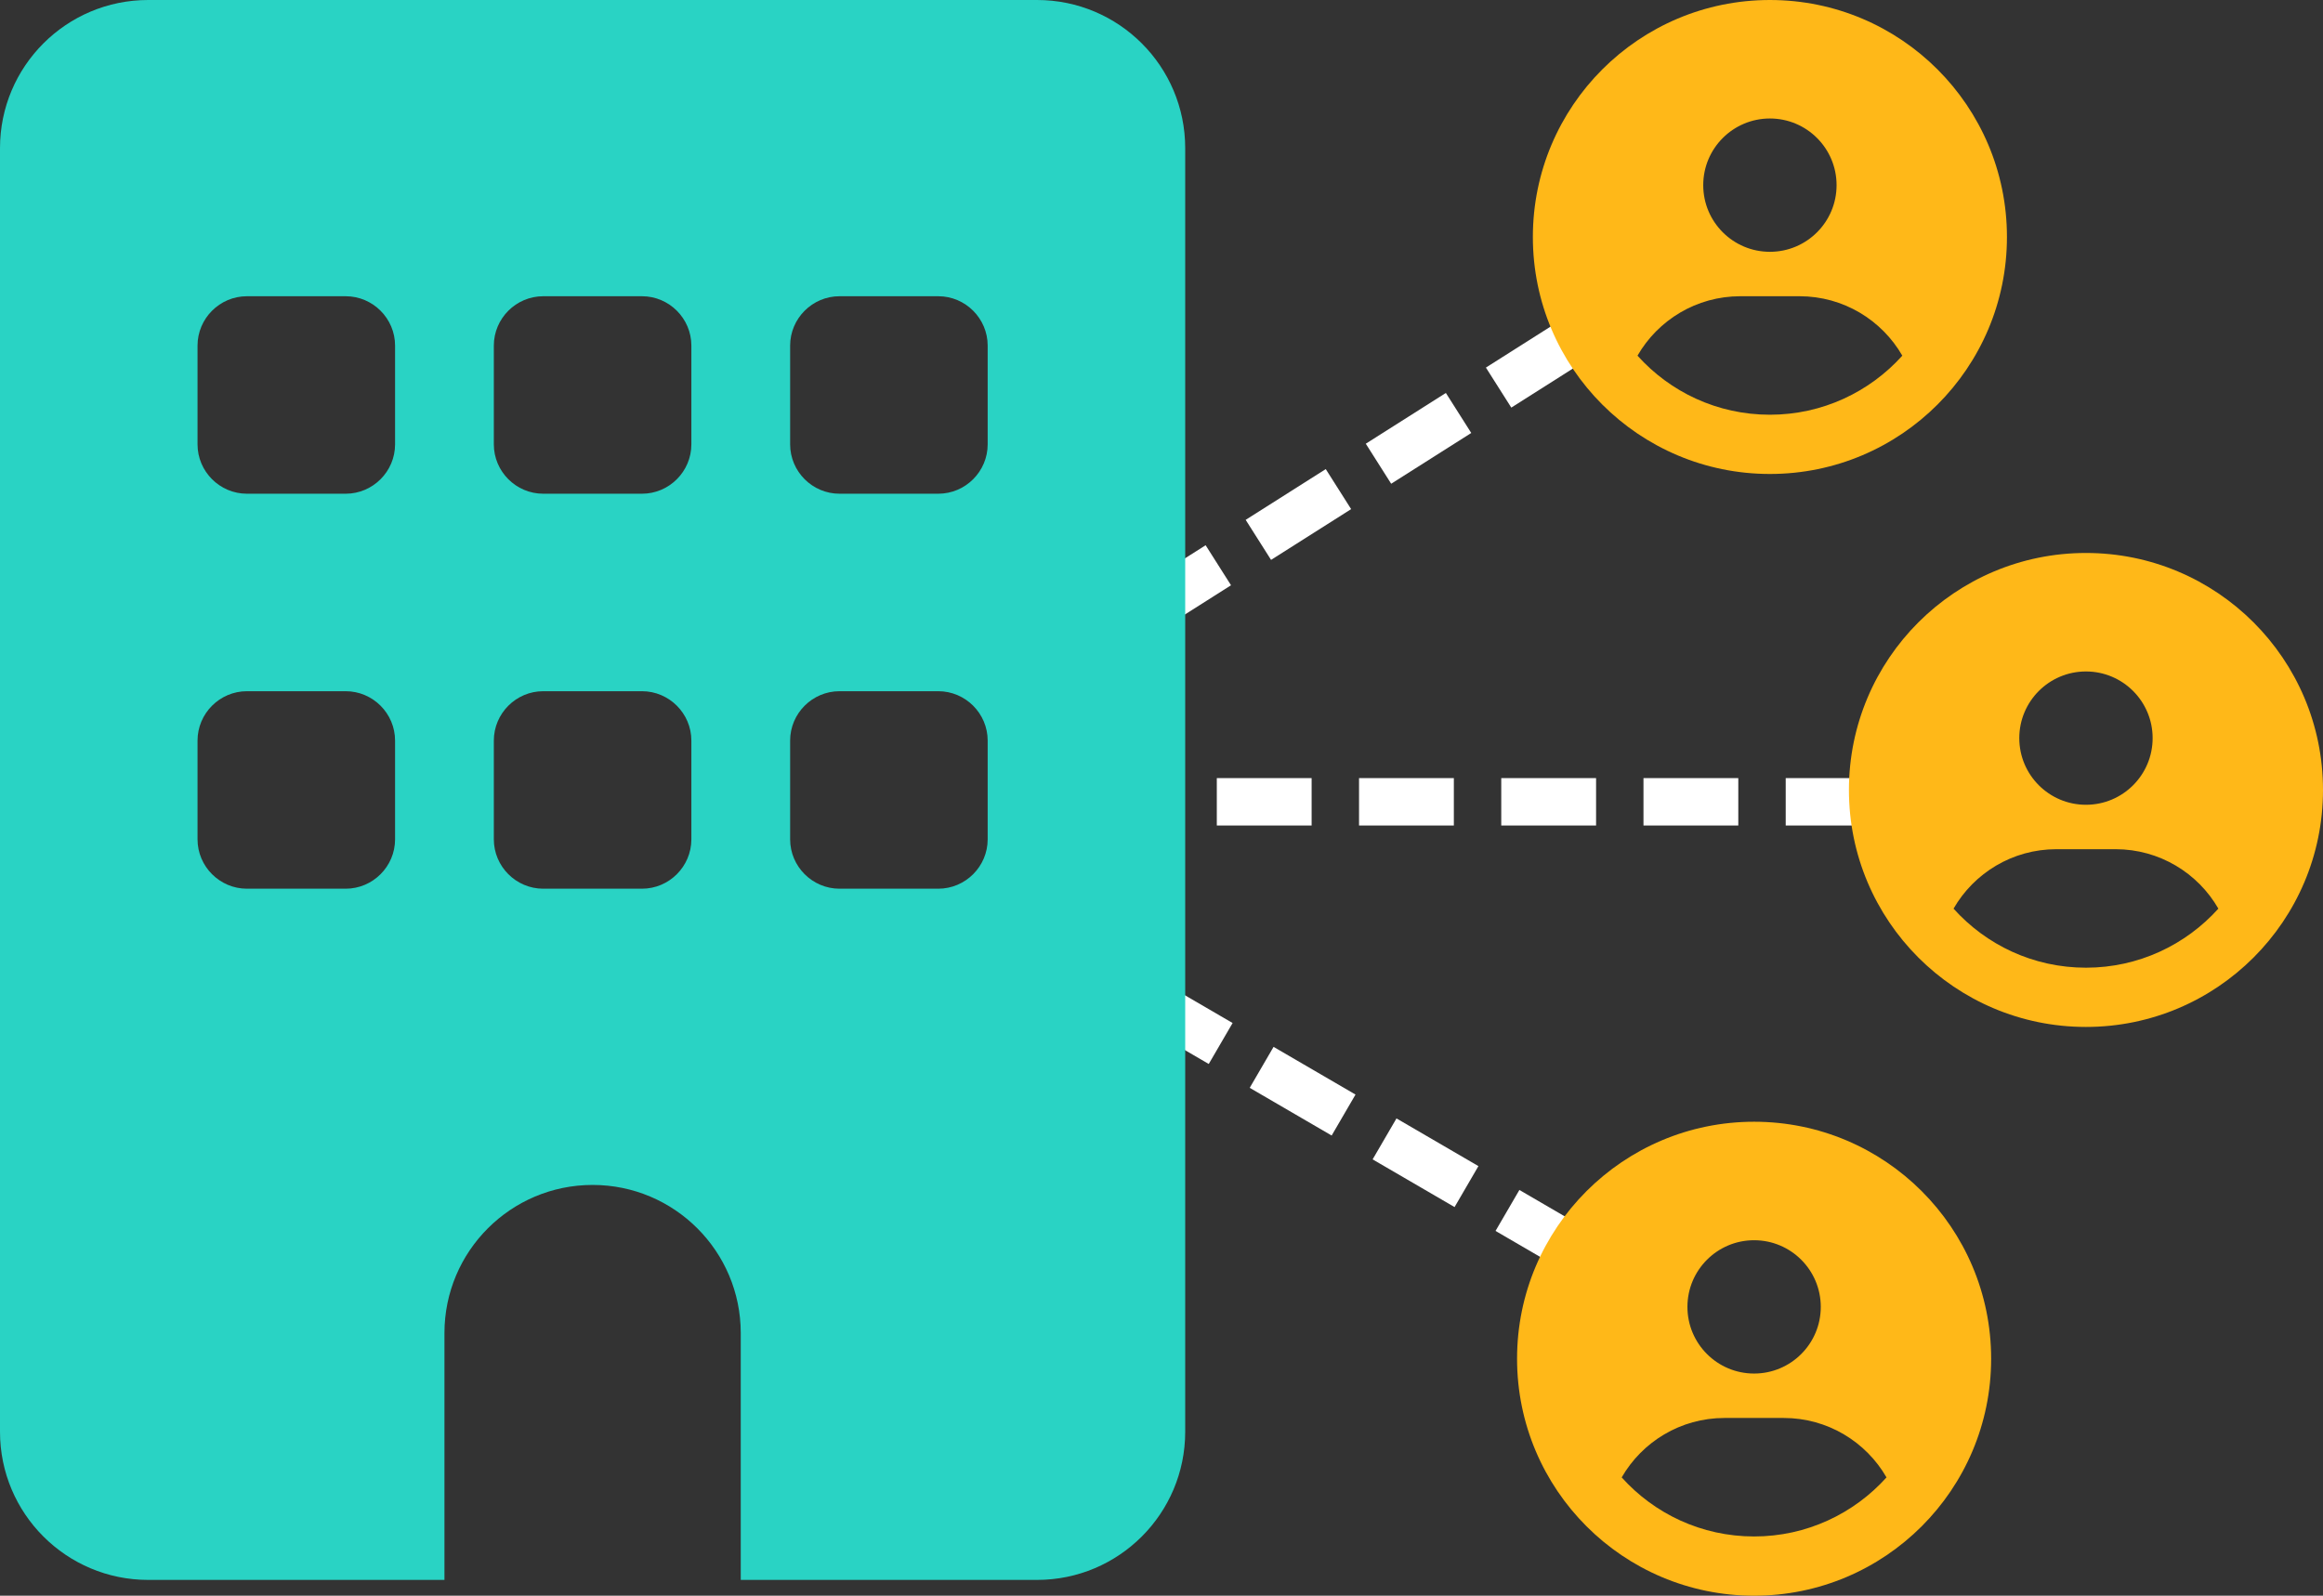
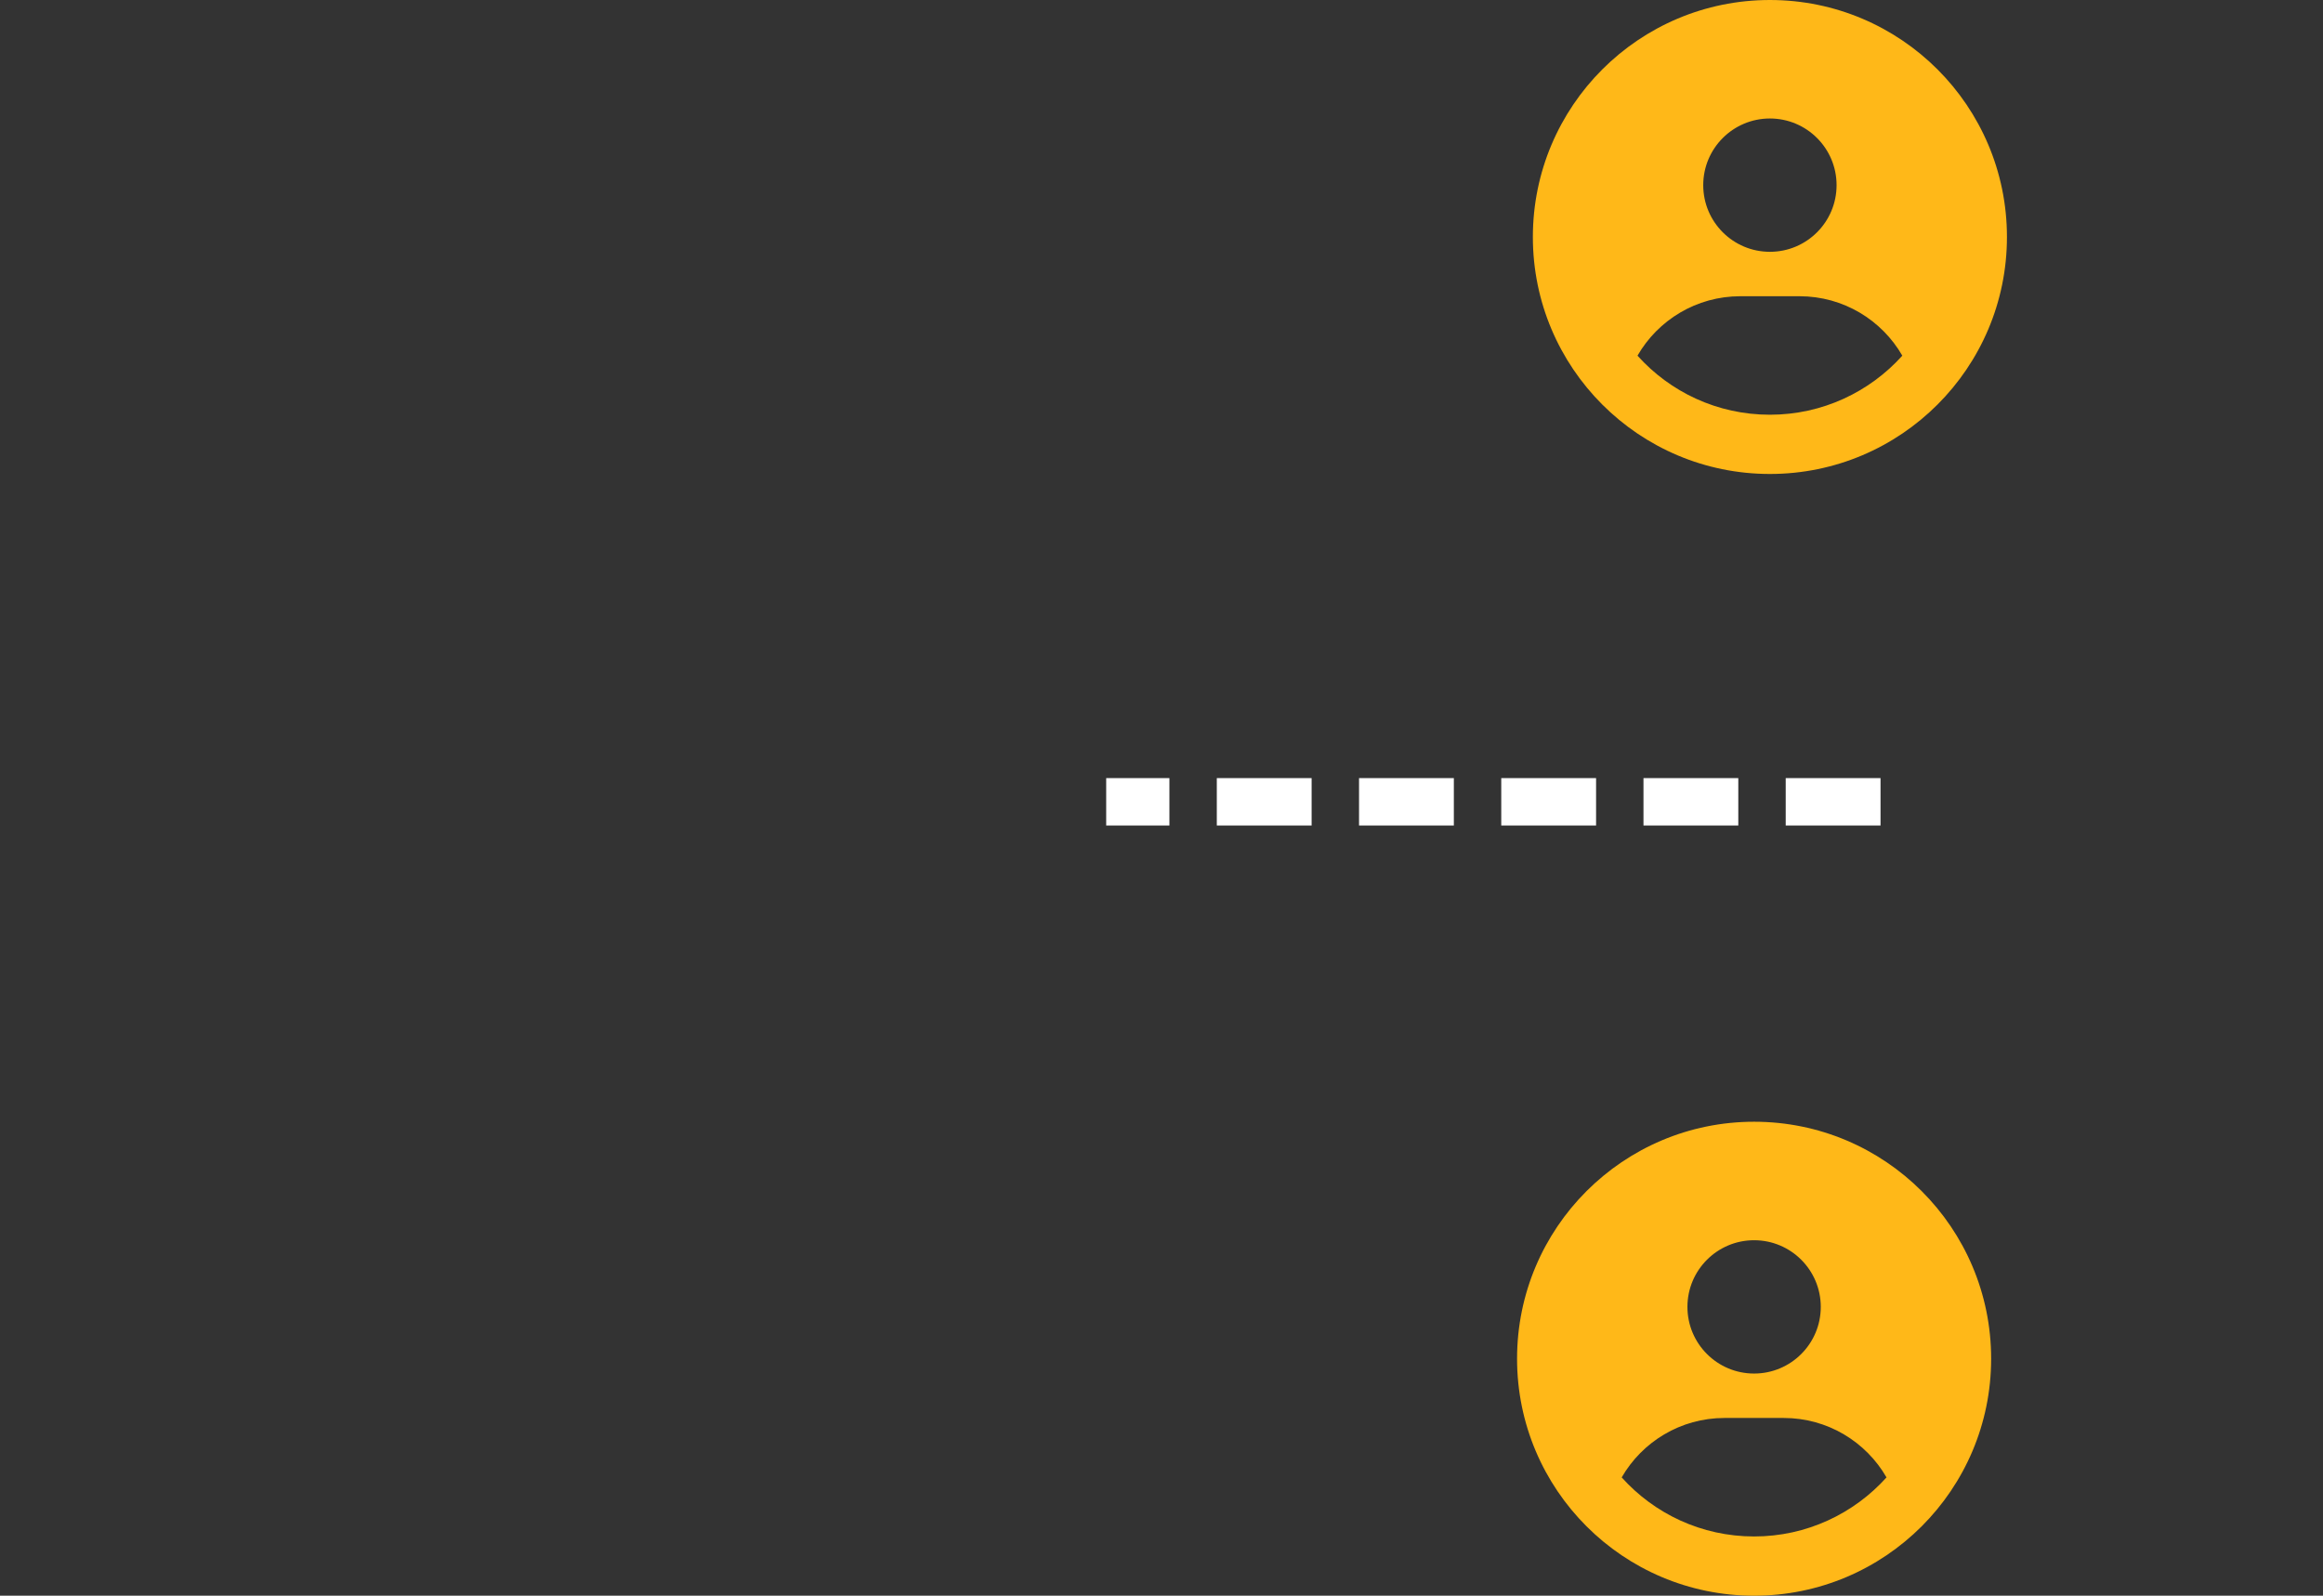
<svg xmlns="http://www.w3.org/2000/svg" width="147px" height="101px" viewBox="0 0 147 101" version="1.1">
  <rect x="0" y="0" width="147" height="101" fill="#333333" stroke="none" />
  <title>building-solid</title>
  <g id="Website" stroke="none" stroke-width="1" fill="none" fill-rule="evenodd">
    <g id="ct-unspoken-crisisv3b" transform="translate(-1019, -2044)">
      <g id="3-Callout" transform="translate(0, 1948)">
        <g id="3" transform="translate(928, 96)">
          <g id="building-solid" transform="translate(91, 0)">
            <line x1="119" y1="50.75" x2="70" y2="50.75" id="Path-3" stroke="#FFFFFF" stroke-width="3" stroke-dasharray="6,3" />
-             <line x1="107.5" y1="16.5" x2="67.282" y2="42" id="Path-3" stroke="#FFFFFF" stroke-width="3" stroke-dasharray="6,3" />
-             <line x1="64.282" y1="58.5" x2="105.5" y2="82.5" id="Path-3" stroke="#FFFFFF" stroke-width="3" stroke-dasharray="6,3" />
-             <path d="M9.375,0 C4.199,0 0,4.199 0,9.375 L0,90.625 C0,95.801 4.199,100 9.375,100 L28.125,100 L28.125,84.375 C28.125,79.199 32.324,75 37.5,75 C42.676,75 46.875,79.199 46.875,84.375 L46.875,100 L65.625,100 C70.801,100 75,95.801 75,90.625 L75,9.375 C75,4.199 70.801,0 65.625,0 L9.375,0 Z M12.5,46.875 C12.5,45.156 13.906,43.75 15.625,43.75 L21.875,43.75 C23.594,43.75 25,45.156 25,46.875 L25,53.125 C25,54.844 23.594,56.25 21.875,56.25 L15.625,56.25 C13.906,56.25 12.5,54.844 12.5,53.125 L12.5,46.875 Z M34.375,43.75 L40.625,43.75 C42.344,43.75 43.75,45.156 43.75,46.875 L43.75,53.125 C43.75,54.844 42.344,56.25 40.625,56.25 L34.375,56.25 C32.656,56.25 31.25,54.844 31.25,53.125 L31.25,46.875 C31.25,45.156 32.656,43.75 34.375,43.75 Z M50,46.875 C50,45.156 51.406,43.75 53.125,43.75 L59.375,43.75 C61.094,43.75 62.5,45.156 62.5,46.875 L62.5,53.125 C62.5,54.844 61.094,56.25 59.375,56.25 L53.125,56.25 C51.406,56.25 50,54.844 50,53.125 L50,46.875 Z M15.625,18.75 L21.875,18.75 C23.594,18.75 25,20.156 25,21.875 L25,28.125 C25,29.844 23.594,31.25 21.875,31.25 L15.625,31.25 C13.906,31.25 12.5,29.844 12.5,28.125 L12.5,21.875 C12.5,20.156 13.906,18.75 15.625,18.75 Z M31.25,21.875 C31.25,20.156 32.656,18.75 34.375,18.75 L40.625,18.75 C42.344,18.75 43.75,20.156 43.75,21.875 L43.75,28.125 C43.75,29.844 42.344,31.25 40.625,31.25 L34.375,31.25 C32.656,31.25 31.25,29.844 31.25,28.125 L31.25,21.875 Z M53.125,18.75 L59.375,18.75 C61.094,18.75 62.5,20.156 62.5,21.875 L62.5,28.125 C62.5,29.844 61.094,31.25 59.375,31.25 L53.125,31.25 C51.406,31.25 50,29.844 50,28.125 L50,21.875 C50,20.156 51.406,18.75 53.125,18.75 Z" id="Shape" fill="#29D3C4" fill-rule="nonzero" />
            <path d="M120.379,22.512 C119.084,20.262 116.652,18.75 113.875,18.75 L110.125,18.75 C107.348,18.75 104.916,20.262 103.621,22.512 C105.684,24.809 108.672,26.25 112,26.25 C115.328,26.25 118.316,24.803 120.379,22.512 Z M97,15 C97,6.716 103.716,0 112,0 C120.284,0 127,6.716 127,15 C127,23.284 120.284,30 112,30 C103.716,30 97,23.284 97,15 Z M112,15.938 C114.33,15.938 116.219,14.049 116.219,11.719 C116.219,9.389 114.33,7.5 112,7.5 C109.67,7.5 107.781,9.389 107.781,11.719 C107.781,14.049 109.67,15.938 112,15.938 Z" id="Shape" fill="#FFB818" fill-rule="nonzero" />
-             <path d="M140.379,57.512 C139.084,55.262 136.652,53.75 133.875,53.75 L130.125,53.75 C127.348,53.75 124.916,55.262 123.621,57.512 C125.684,59.809 128.672,61.25 132,61.25 C135.328,61.25 138.316,59.803 140.379,57.512 Z M117,50 C117,41.716 123.716,35 132,35 C140.284,35 147,41.716 147,50 C147,58.284 140.284,65 132,65 C123.716,65 117,58.284 117,50 Z M132,50.938 C134.33,50.938 136.219,49.049 136.219,46.719 C136.219,44.389 134.33,42.5 132,42.5 C129.67,42.5 127.781,44.389 127.781,46.719 C127.781,49.049 129.67,50.938 132,50.938 Z" id="Shape-Copy" fill="#FFB818" fill-rule="nonzero" />
            <path d="M119.379,93.512 C118.084,91.262 115.652,89.75 112.875,89.75 L109.125,89.75 C106.348,89.75 103.916,91.262 102.621,93.512 C104.684,95.809 107.672,97.25 111,97.25 C114.328,97.25 117.316,95.803 119.379,93.512 Z M96,86 C96,77.716 102.716,71 111,71 C119.284,71 126,77.716 126,86 C126,94.284 119.284,101 111,101 C102.716,101 96,94.284 96,86 Z M111,86.938 C113.33,86.938 115.219,85.049 115.219,82.719 C115.219,80.389 113.33,78.5 111,78.5 C108.67,78.5 106.781,80.389 106.781,82.719 C106.781,85.049 108.67,86.938 111,86.938 Z" id="Shape" fill="#FFB818" fill-rule="nonzero" />
          </g>
        </g>
      </g>
    </g>
  </g>
</svg>